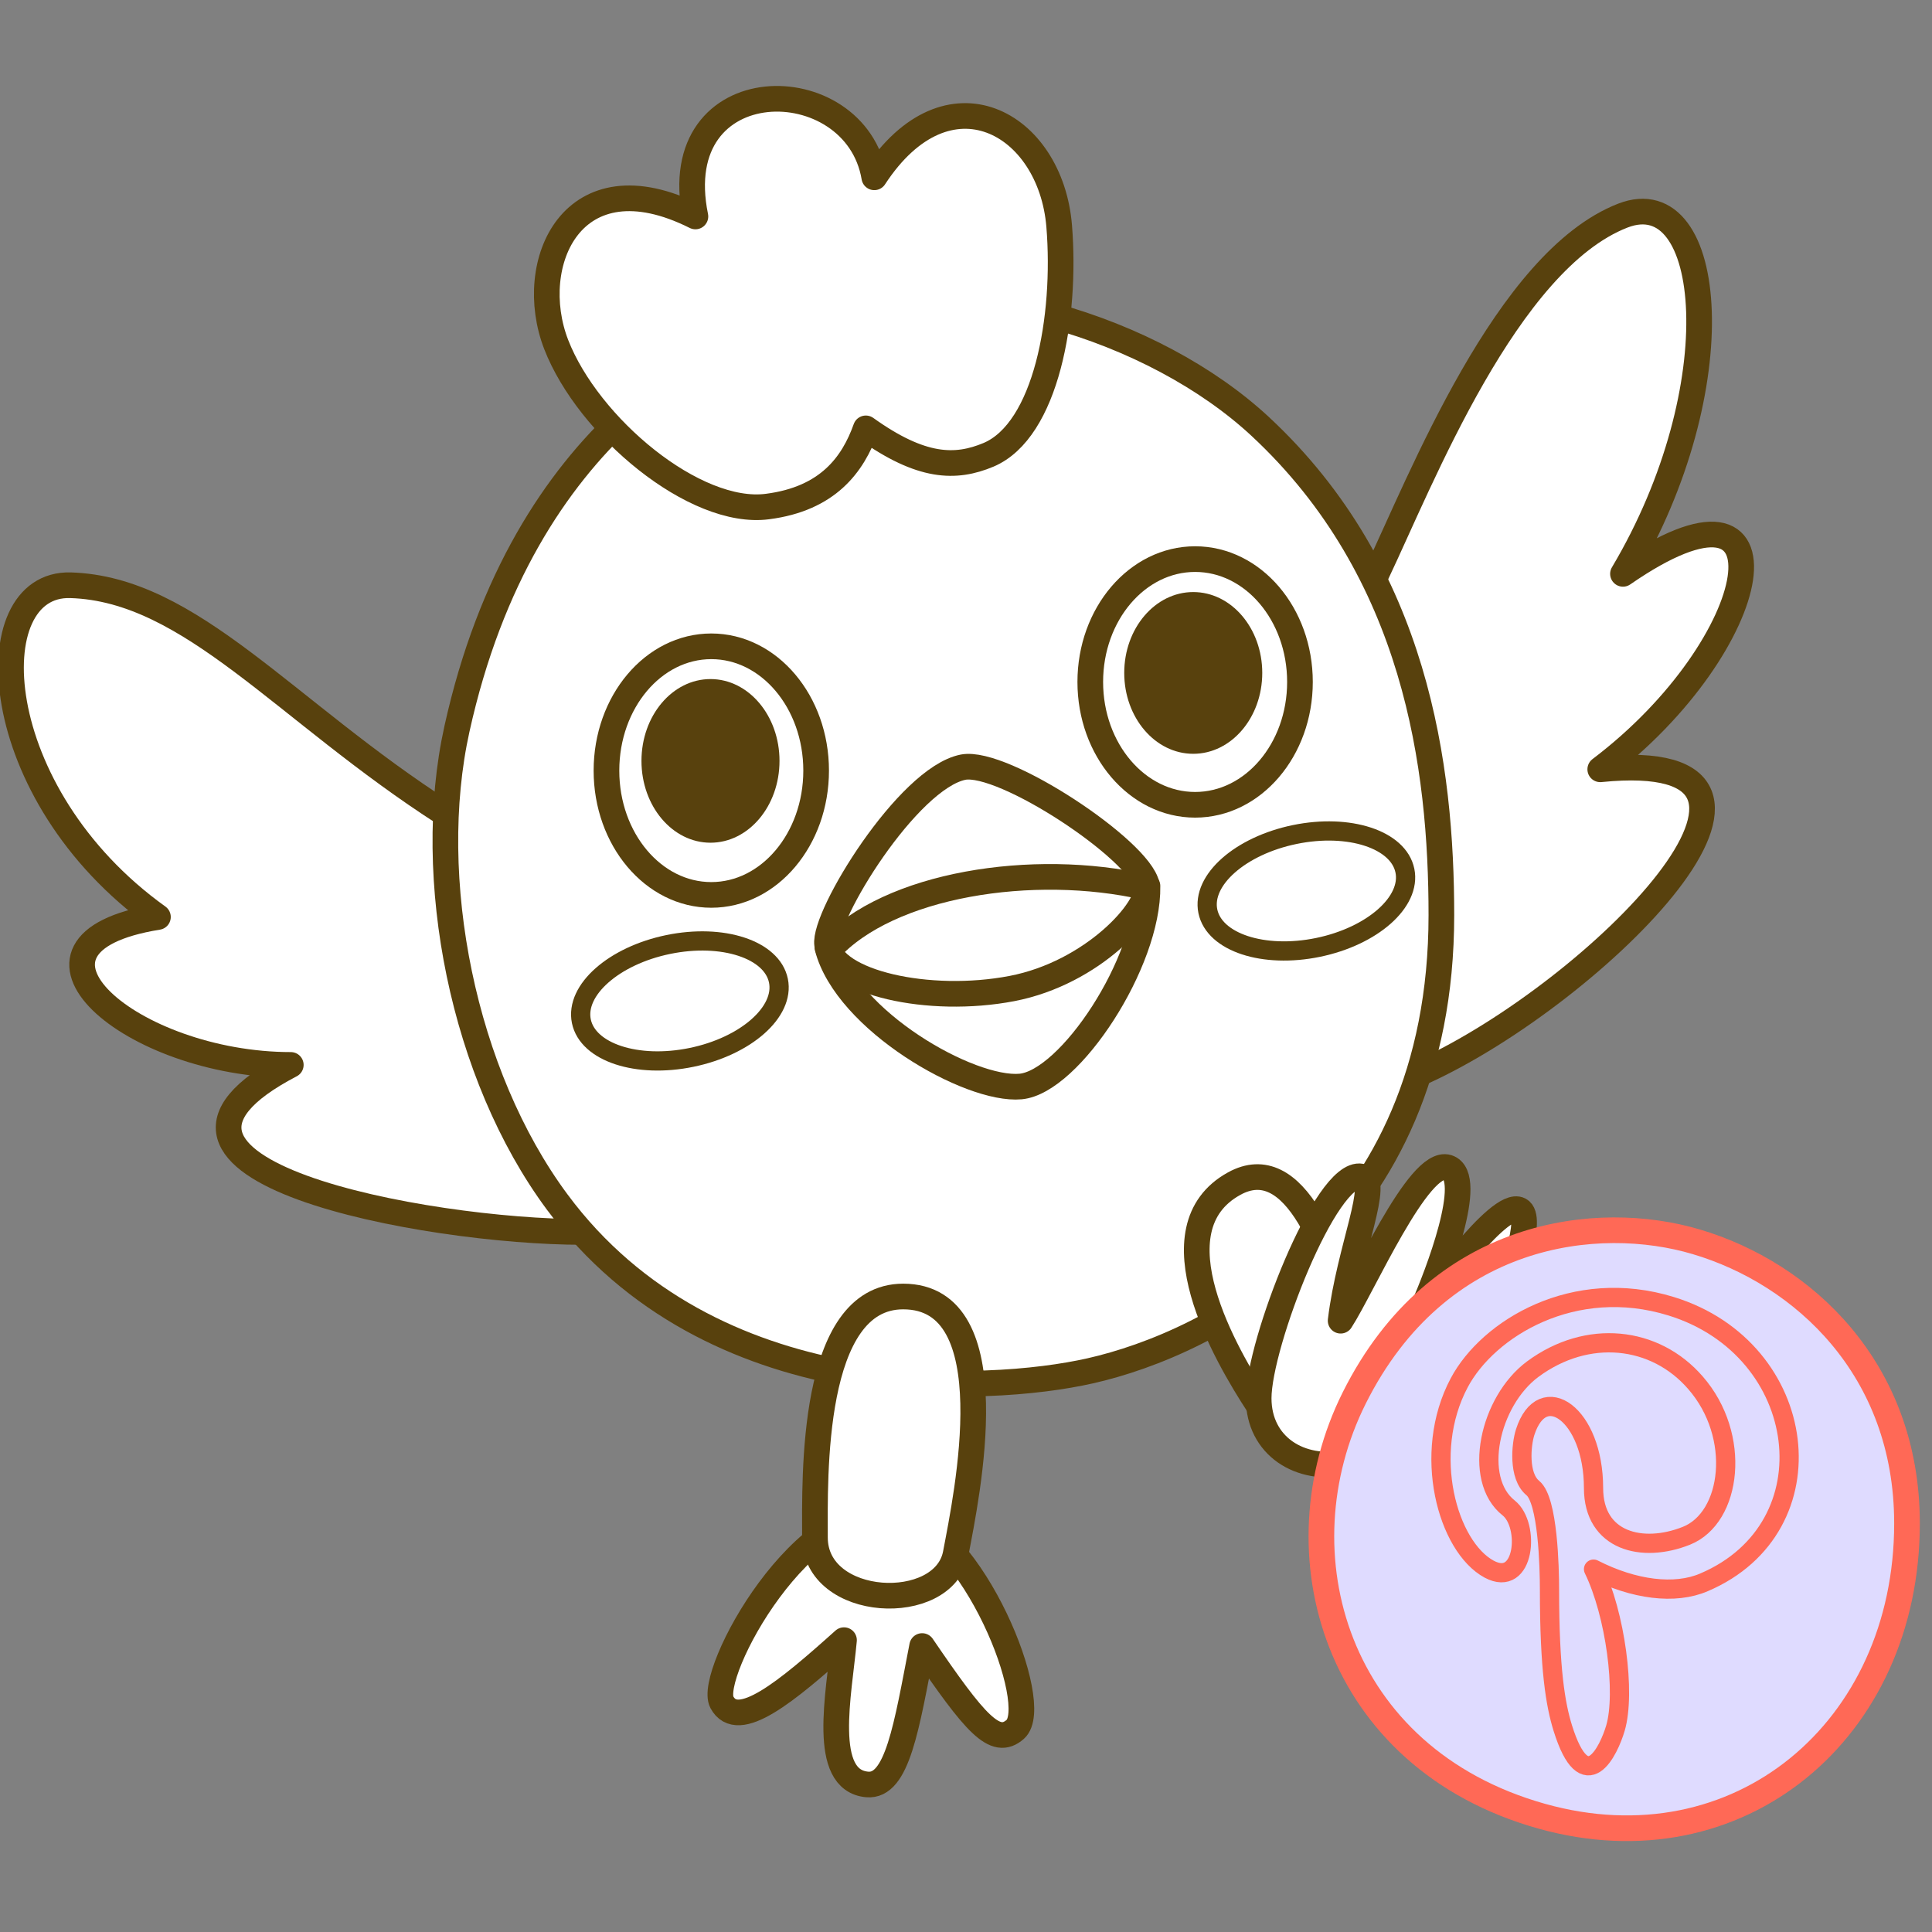
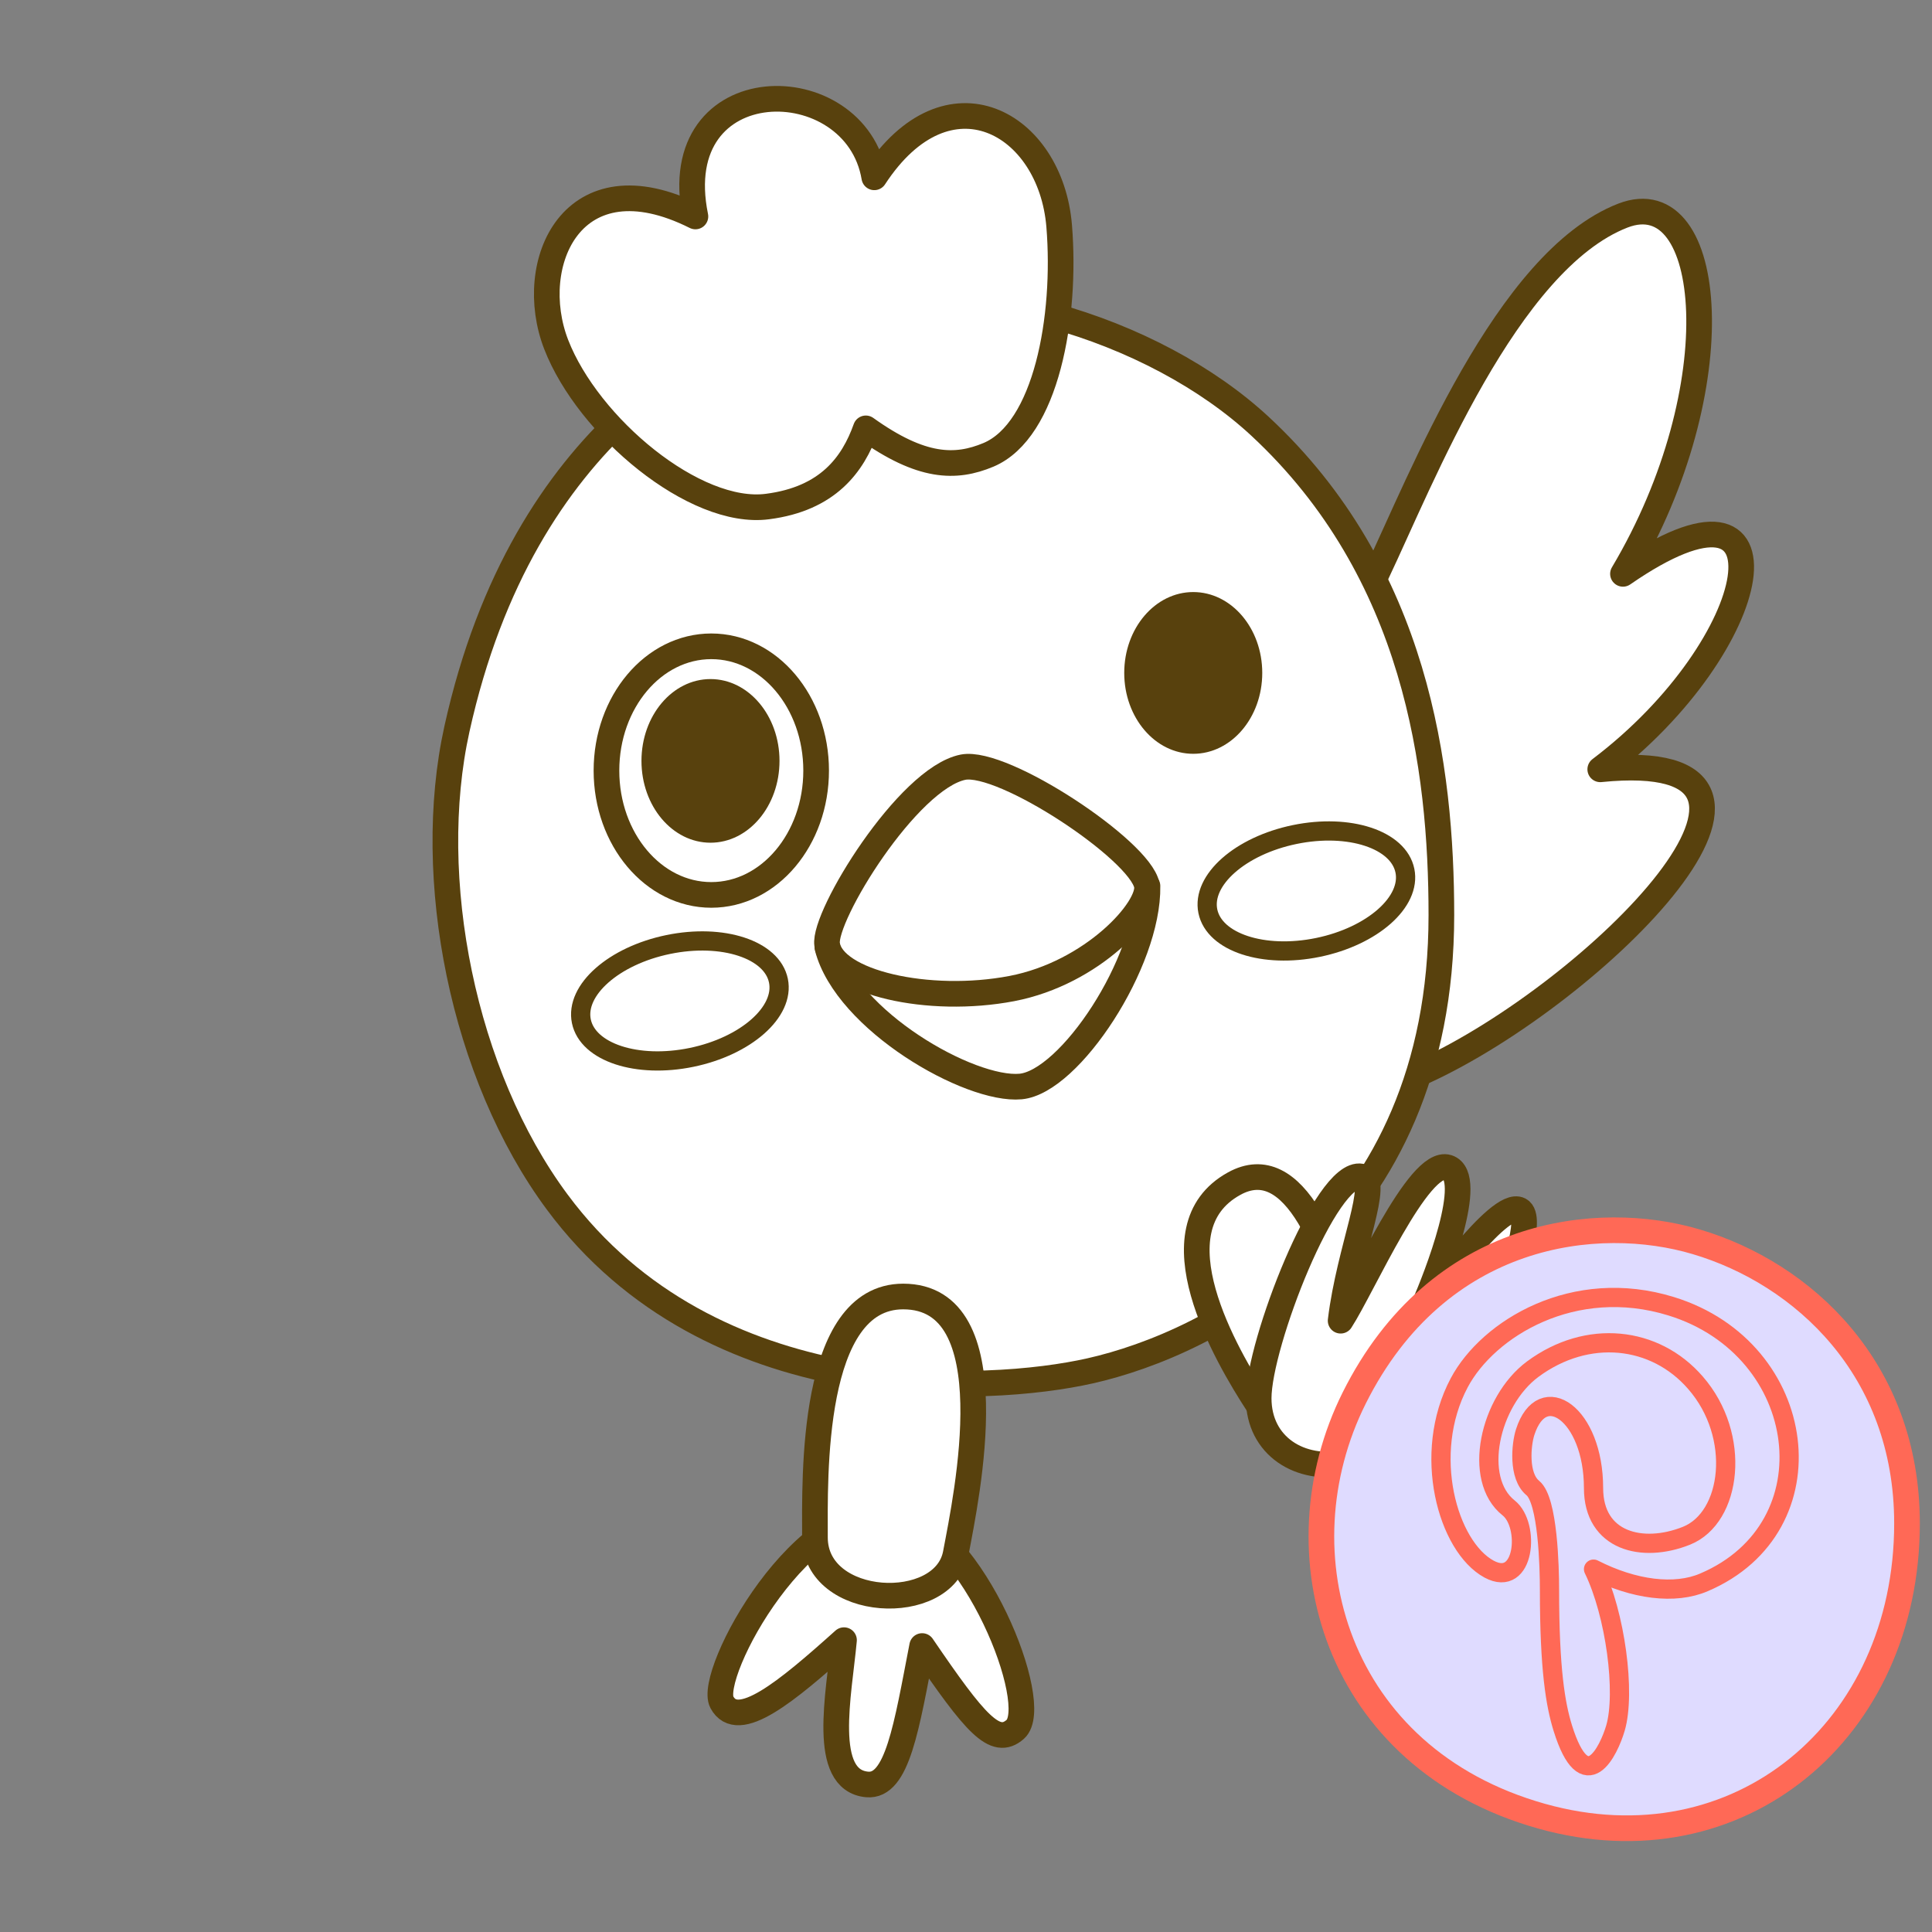
<svg xmlns="http://www.w3.org/2000/svg" width="132" height="132" viewBox="0 0 132 132" fill="none">
  <rect x="0" y="0" width="132" height="132" fill="#808080" stroke="none" />
  <g clip-path="url(#clip0_121_83225)">
    <path fill-rule="evenodd" clip-rule="evenodd" d="M97.215 73.23L86.739 58.096L94.05 39.207C97.106 32.783 102.933 17.813 110.886 14.728C117.144 12.315 118.473 26.45 110.886 39.207C123.042 30.805 120.623 44.015 109.334 52.562C125.949 50.892 109.1 67.805 97.215 73.23Z" fill="white" stroke="#58410D" stroke-width="1.753" stroke-miterlimit="1.5" stroke-linecap="round" stroke-linejoin="round" />
-     <path fill-rule="evenodd" clip-rule="evenodd" d="M39.799 84.171C42.267 84.171 44.764 65.681 44.764 65.681L30.403 55.592C19.43 48.551 13.065 40.24 4.825 39.986C-1.619 39.787 -0.973 54.213 10.791 62.651C-0.708 64.501 8.998 72.758 19.868 72.758C6.146 79.926 29.133 84.171 39.799 84.171Z" fill="white" stroke="#58410D" stroke-width="1.753" stroke-miterlimit="1.5" stroke-linecap="round" stroke-linejoin="round" />
    <path fill-rule="evenodd" clip-rule="evenodd" d="M55.175 21.278C49.231 23.02 35.787 29.136 31.219 49.804C28.964 60.002 31.622 73.429 38.066 82.121C48.567 96.293 67.56 95.222 74.474 93.662C82.706 91.811 98.479 84.027 98.479 62.524C98.479 52.471 96.795 39.079 86.101 29.136C78.914 22.458 65.673 18.212 55.175 21.278Z" fill="white" stroke="#58410D" stroke-width="1.753" stroke-miterlimit="1.5" stroke-linecap="round" stroke-linejoin="round" />
-     <path d="M81.654 54.986C85.61 54.986 88.817 51.228 88.817 46.593C88.817 41.958 85.61 38.2 81.654 38.2C77.698 38.2 74.491 41.958 74.491 46.593C74.491 51.228 77.698 54.986 81.654 54.986Z" stroke="#58410D" stroke-width="1.753" stroke-miterlimit="1.5" stroke-linecap="round" stroke-linejoin="round" />
    <path fill-rule="evenodd" clip-rule="evenodd" d="M52.437 34.608C47.486 35.258 40.19 29.164 38.003 23.543C35.849 17.996 39.109 10.579 47.513 14.789C45.426 4.553 58.467 4.578 59.735 12.115C64.756 4.428 71.786 8.373 72.366 15.44C72.874 21.664 71.486 29.403 67.539 31.074C65.29 32.017 62.956 31.988 59.156 29.267C58.272 31.749 56.557 34.078 52.437 34.608Z" fill="white" stroke="#58410D" stroke-width="1.753" stroke-miterlimit="1.5" stroke-linecap="round" stroke-linejoin="round" />
    <path d="M48.598 61.143C52.554 61.143 55.761 57.34 55.761 52.65C55.761 47.96 52.554 44.158 48.598 44.158C44.642 44.158 41.435 47.96 41.435 52.65C41.435 57.34 44.642 61.143 48.598 61.143Z" stroke="#58410D" stroke-width="1.753" stroke-miterlimit="1.5" stroke-linecap="round" stroke-linejoin="round" />
    <path d="M48.543 57.577C51.147 57.577 53.258 55.074 53.258 51.986C53.258 48.899 51.147 46.396 48.543 46.396C45.938 46.396 43.827 48.899 43.827 51.986C43.827 55.074 45.938 57.577 48.543 57.577Z" fill="#58410D" />
    <path d="M81.526 51.502C84.13 51.502 86.241 49.028 86.241 45.976C86.241 42.925 84.13 40.451 81.526 40.451C78.922 40.451 76.811 42.925 76.811 45.976C76.811 49.028 78.922 51.502 81.526 51.502Z" fill="#58410D" />
    <path fill-rule="evenodd" clip-rule="evenodd" d="M56.511 64.529C56.233 62.602 62.016 53.173 65.801 52.416C68.545 51.883 77.885 58.084 78.353 60.478C78.66 62.043 74.666 66.477 69.137 67.54C63.452 68.63 56.884 67.135 56.511 64.529Z" stroke="#58410D" stroke-width="1.753" stroke-miterlimit="1.5" stroke-linecap="round" stroke-linejoin="round" />
    <path d="M56.531 64.731C57.812 69.704 66.243 74.555 69.731 74.234C73.089 73.922 78.488 65.741 78.399 60.535" stroke="#58410D" stroke-width="1.753" stroke-miterlimit="1.5" stroke-linecap="round" stroke-linejoin="round" />
    <path d="M47.246 72.244C50.964 71.478 53.623 69.131 53.184 67.001C52.745 64.871 49.375 63.765 45.657 64.531C41.94 65.297 39.282 67.644 39.72 69.774C40.159 71.904 43.529 73.01 47.246 72.244Z" stroke="#58410D" stroke-width="1.314" stroke-miterlimit="1.5" stroke-linecap="round" stroke-linejoin="round" />
    <path fill-rule="evenodd" clip-rule="evenodd" d="M49.32 116.302C48.303 114.405 54.97 102.045 61.333 103.433C66.48 104.546 71.24 116.483 69.369 118.151C67.988 119.372 66.636 117.79 63.004 112.462C61.936 117.976 61.314 122.11 59.242 121.919C56.069 121.626 57.325 115.747 57.665 112.061C53.707 115.614 50.411 118.335 49.32 116.302Z" fill="white" stroke="#58410D" stroke-width="1.753" stroke-miterlimit="1.5" stroke-linecap="round" stroke-linejoin="round" />
    <path d="M90.05 64.73C93.768 63.964 96.426 61.616 95.987 59.486C95.549 57.356 92.179 56.251 88.461 57.017C84.743 57.782 82.085 60.13 82.524 62.26C82.963 64.39 86.332 65.496 90.05 64.73Z" stroke="#58410D" stroke-width="1.314" stroke-miterlimit="1.5" stroke-linecap="round" stroke-linejoin="round" />
    <path fill-rule="evenodd" clip-rule="evenodd" d="M65.298 106.146C64.508 110.338 55.679 109.938 55.679 105.039C55.679 100.992 55.352 88.581 61.707 88.581C68.918 88.581 66.049 102.172 65.298 106.146Z" fill="white" stroke="#58410D" stroke-width="1.753" stroke-miterlimit="1.5" stroke-linecap="round" stroke-linejoin="round" />
    <path fill-rule="evenodd" clip-rule="evenodd" d="M85.968 95.984C87.979 99.069 93.408 95.603 92.864 93.117C91.102 85.078 88.378 78.636 84.324 80.868C78.715 83.953 83.754 92.59 85.968 95.984Z" fill="white" stroke="#58410D" stroke-width="1.753" stroke-miterlimit="1.5" stroke-linecap="round" stroke-linejoin="round" />
    <path fill-rule="evenodd" clip-rule="evenodd" d="M85.996 95.532C85.996 91.83 90.598 79.927 92.995 80.38C94.378 80.634 92.198 85.261 91.596 90.234C93.115 87.893 96.92 79.147 98.909 79.763C100.845 80.38 98.127 87.312 97.285 89.217C97.475 88.981 102.405 81.923 103.823 82.667C105.606 83.61 99.357 98.472 92.01 99.942C88.82 100.577 85.996 98.798 85.996 95.532Z" fill="white" stroke="#58410D" stroke-width="1.753" stroke-miterlimit="1.5" stroke-linecap="round" stroke-linejoin="round" />
-     <path d="M56.621 64.916C60.71 60.397 70.618 58.87 78.256 60.615" stroke="#58410D" stroke-width="1.753" stroke-miterlimit="1.5" stroke-linecap="round" stroke-linejoin="round" />
    <path fill-rule="evenodd" clip-rule="evenodd" d="M115.892 84.843C109.212 82.854 98.274 84.014 92.524 95.515C87.234 106.105 91.225 120.125 105.325 124.086C118.78 127.864 130.292 118.236 130.292 104.083C130.292 93.51 123.168 86.997 115.892 84.843Z" fill="#DFDBFF" stroke="#FF6956" stroke-width="1.753" stroke-miterlimit="1.5" stroke-linecap="round" stroke-linejoin="round" />
    <path fill-rule="evenodd" clip-rule="evenodd" d="M106.775 118.072C106.278 116.473 105.866 114.066 105.866 108.618C105.866 107.066 105.757 102.505 104.725 101.665C103.729 100.842 103.929 98.704 104.204 97.849C105.381 94.191 108.875 96.629 108.875 101.665C108.875 105.308 112.214 106.131 115.221 104.928C118.321 103.692 119.005 98.102 115.841 94.475C113.07 91.276 108.455 90.786 104.725 93.541C101.756 95.743 100.59 101.064 103.077 103.027C104.556 104.199 104.189 108.523 101.741 107.208C98.906 105.672 97.12 99.322 99.699 94.475C101.667 90.77 107.534 87.191 114.185 89.249C123.672 92.179 125.235 104.358 116.42 108.111C114.441 108.966 111.636 108.618 108.875 107.208C110.372 110.281 111.079 115.665 110.372 118.072C109.918 119.608 108.314 122.997 106.775 118.072Z" fill="#DFDBFF" stroke="#FF6956" stroke-width="1.314" stroke-miterlimit="1.5" stroke-linecap="round" stroke-linejoin="round" />
  </g>
  <defs>
    <clipPath id="clip0_121_83225">
      <rect width="132" height="132" fill="white" />
    </clipPath>
  </defs>
</svg>